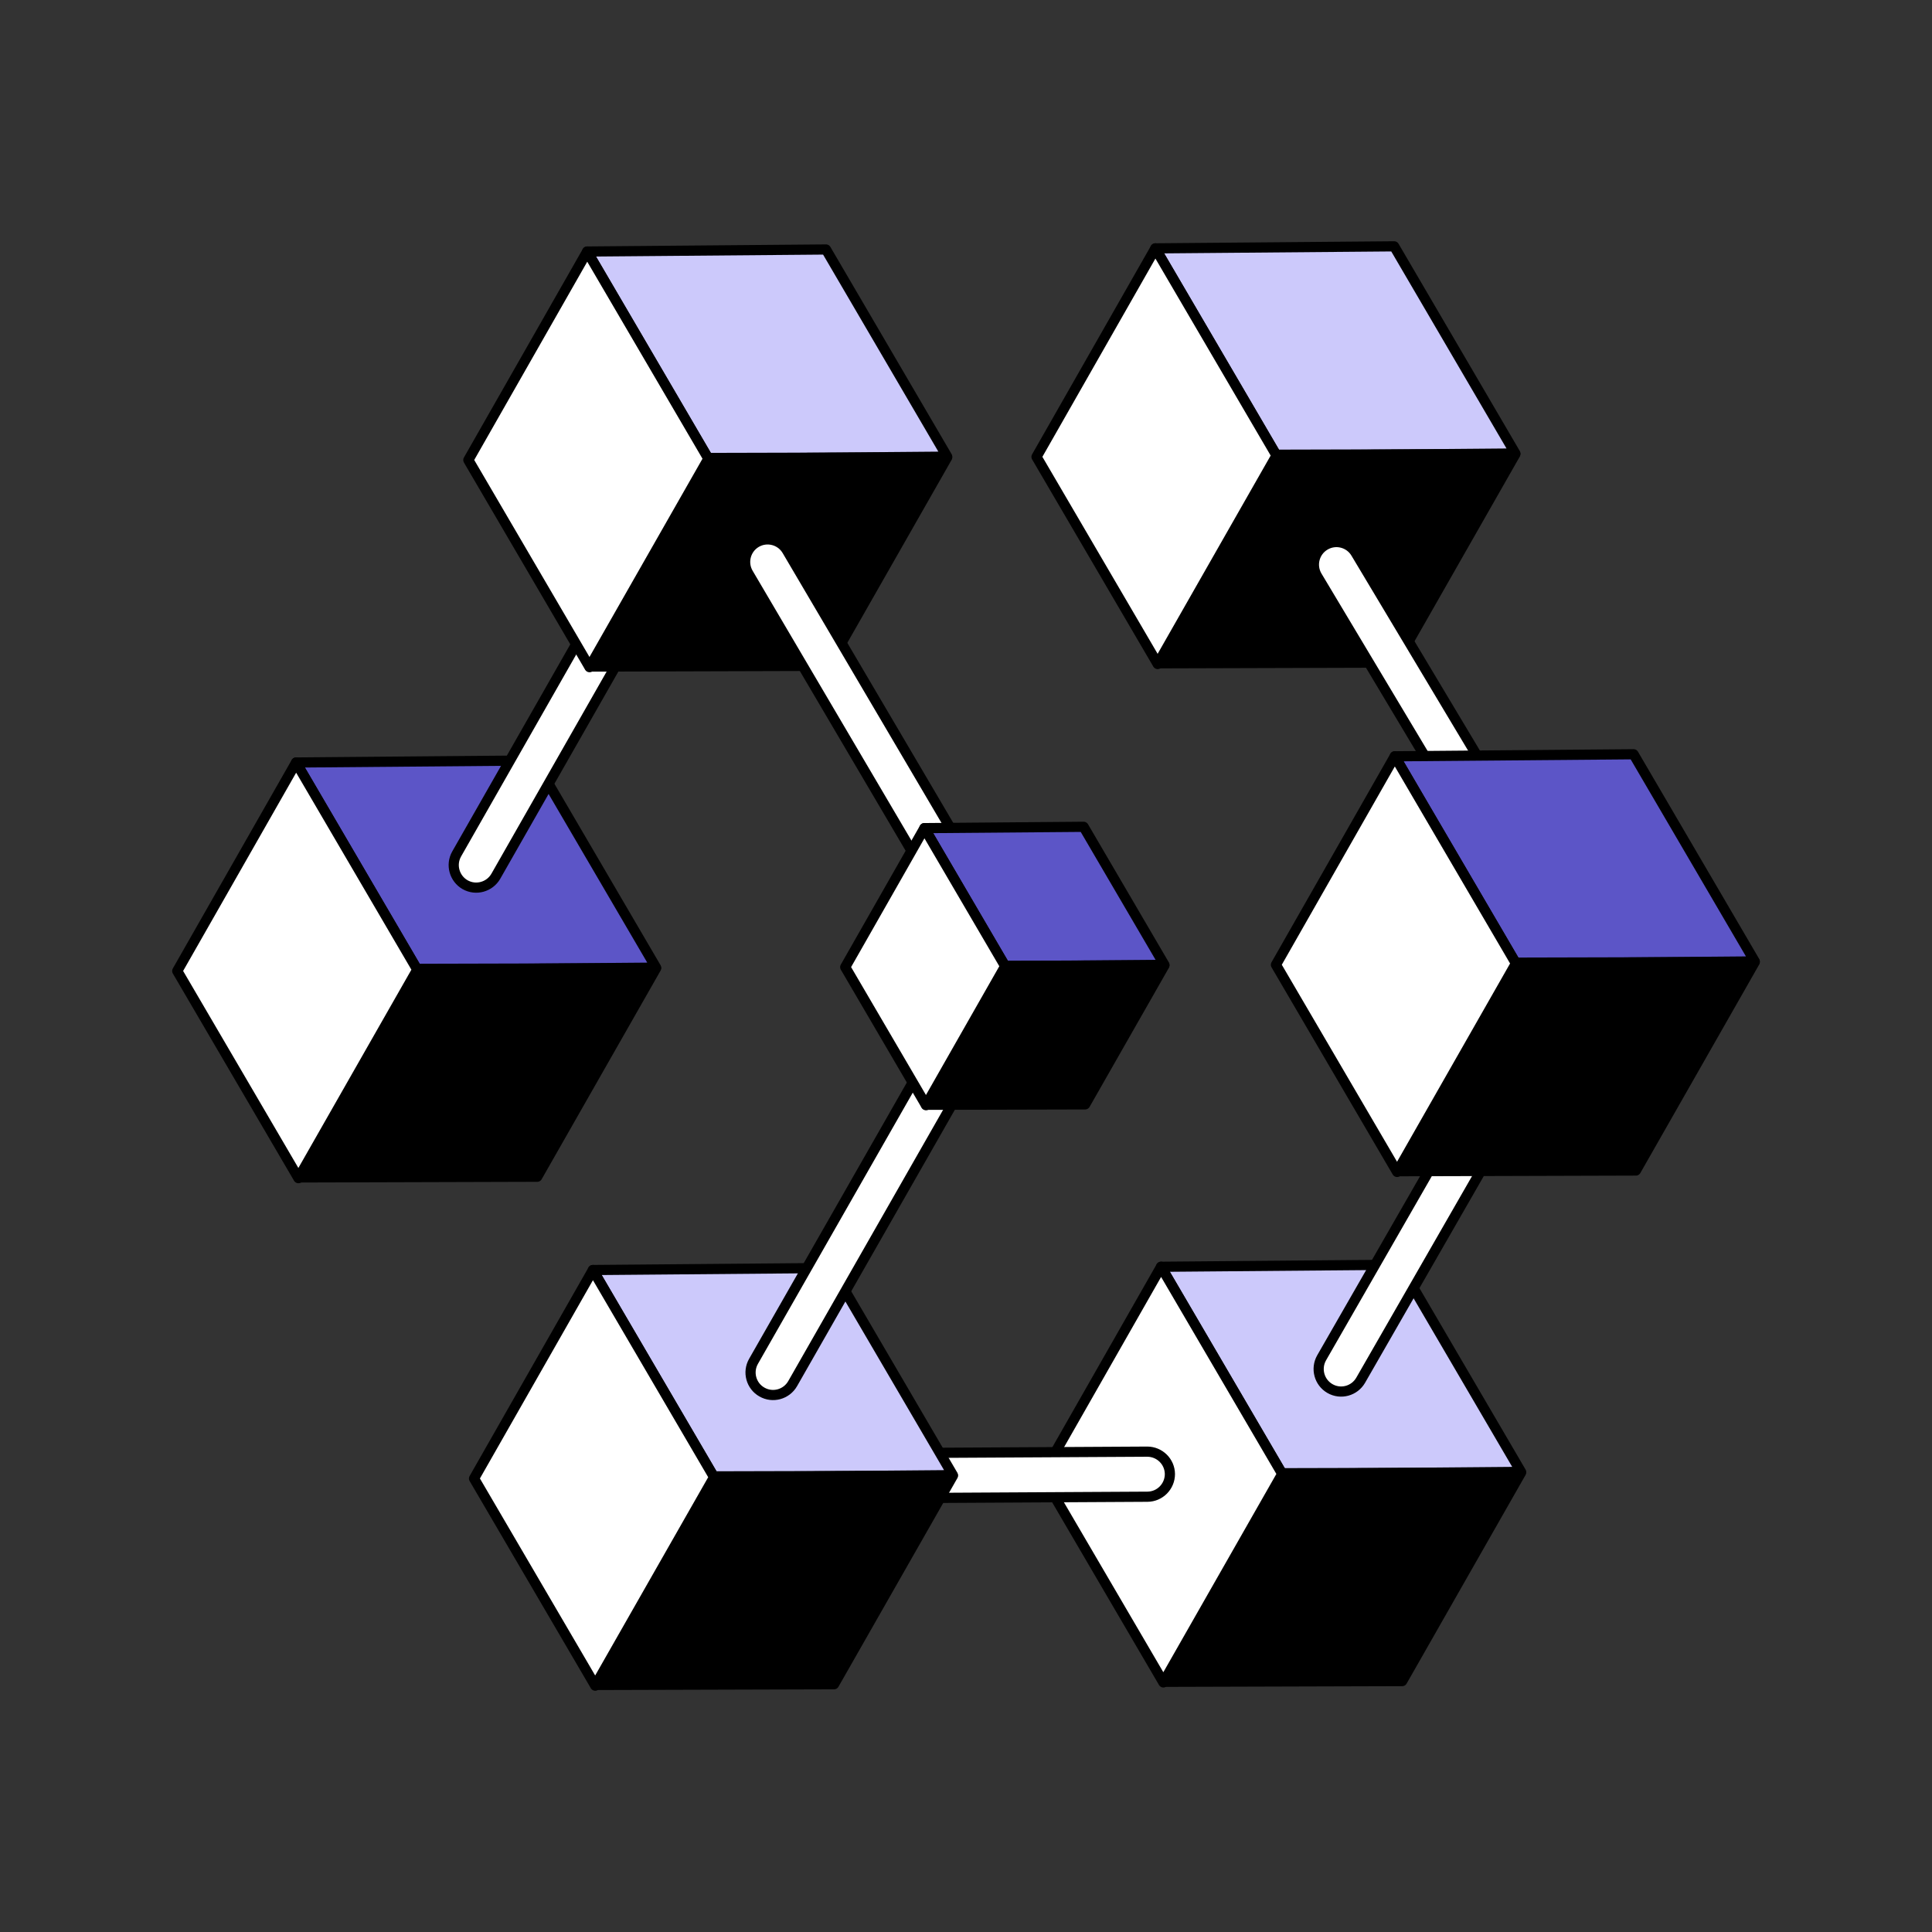
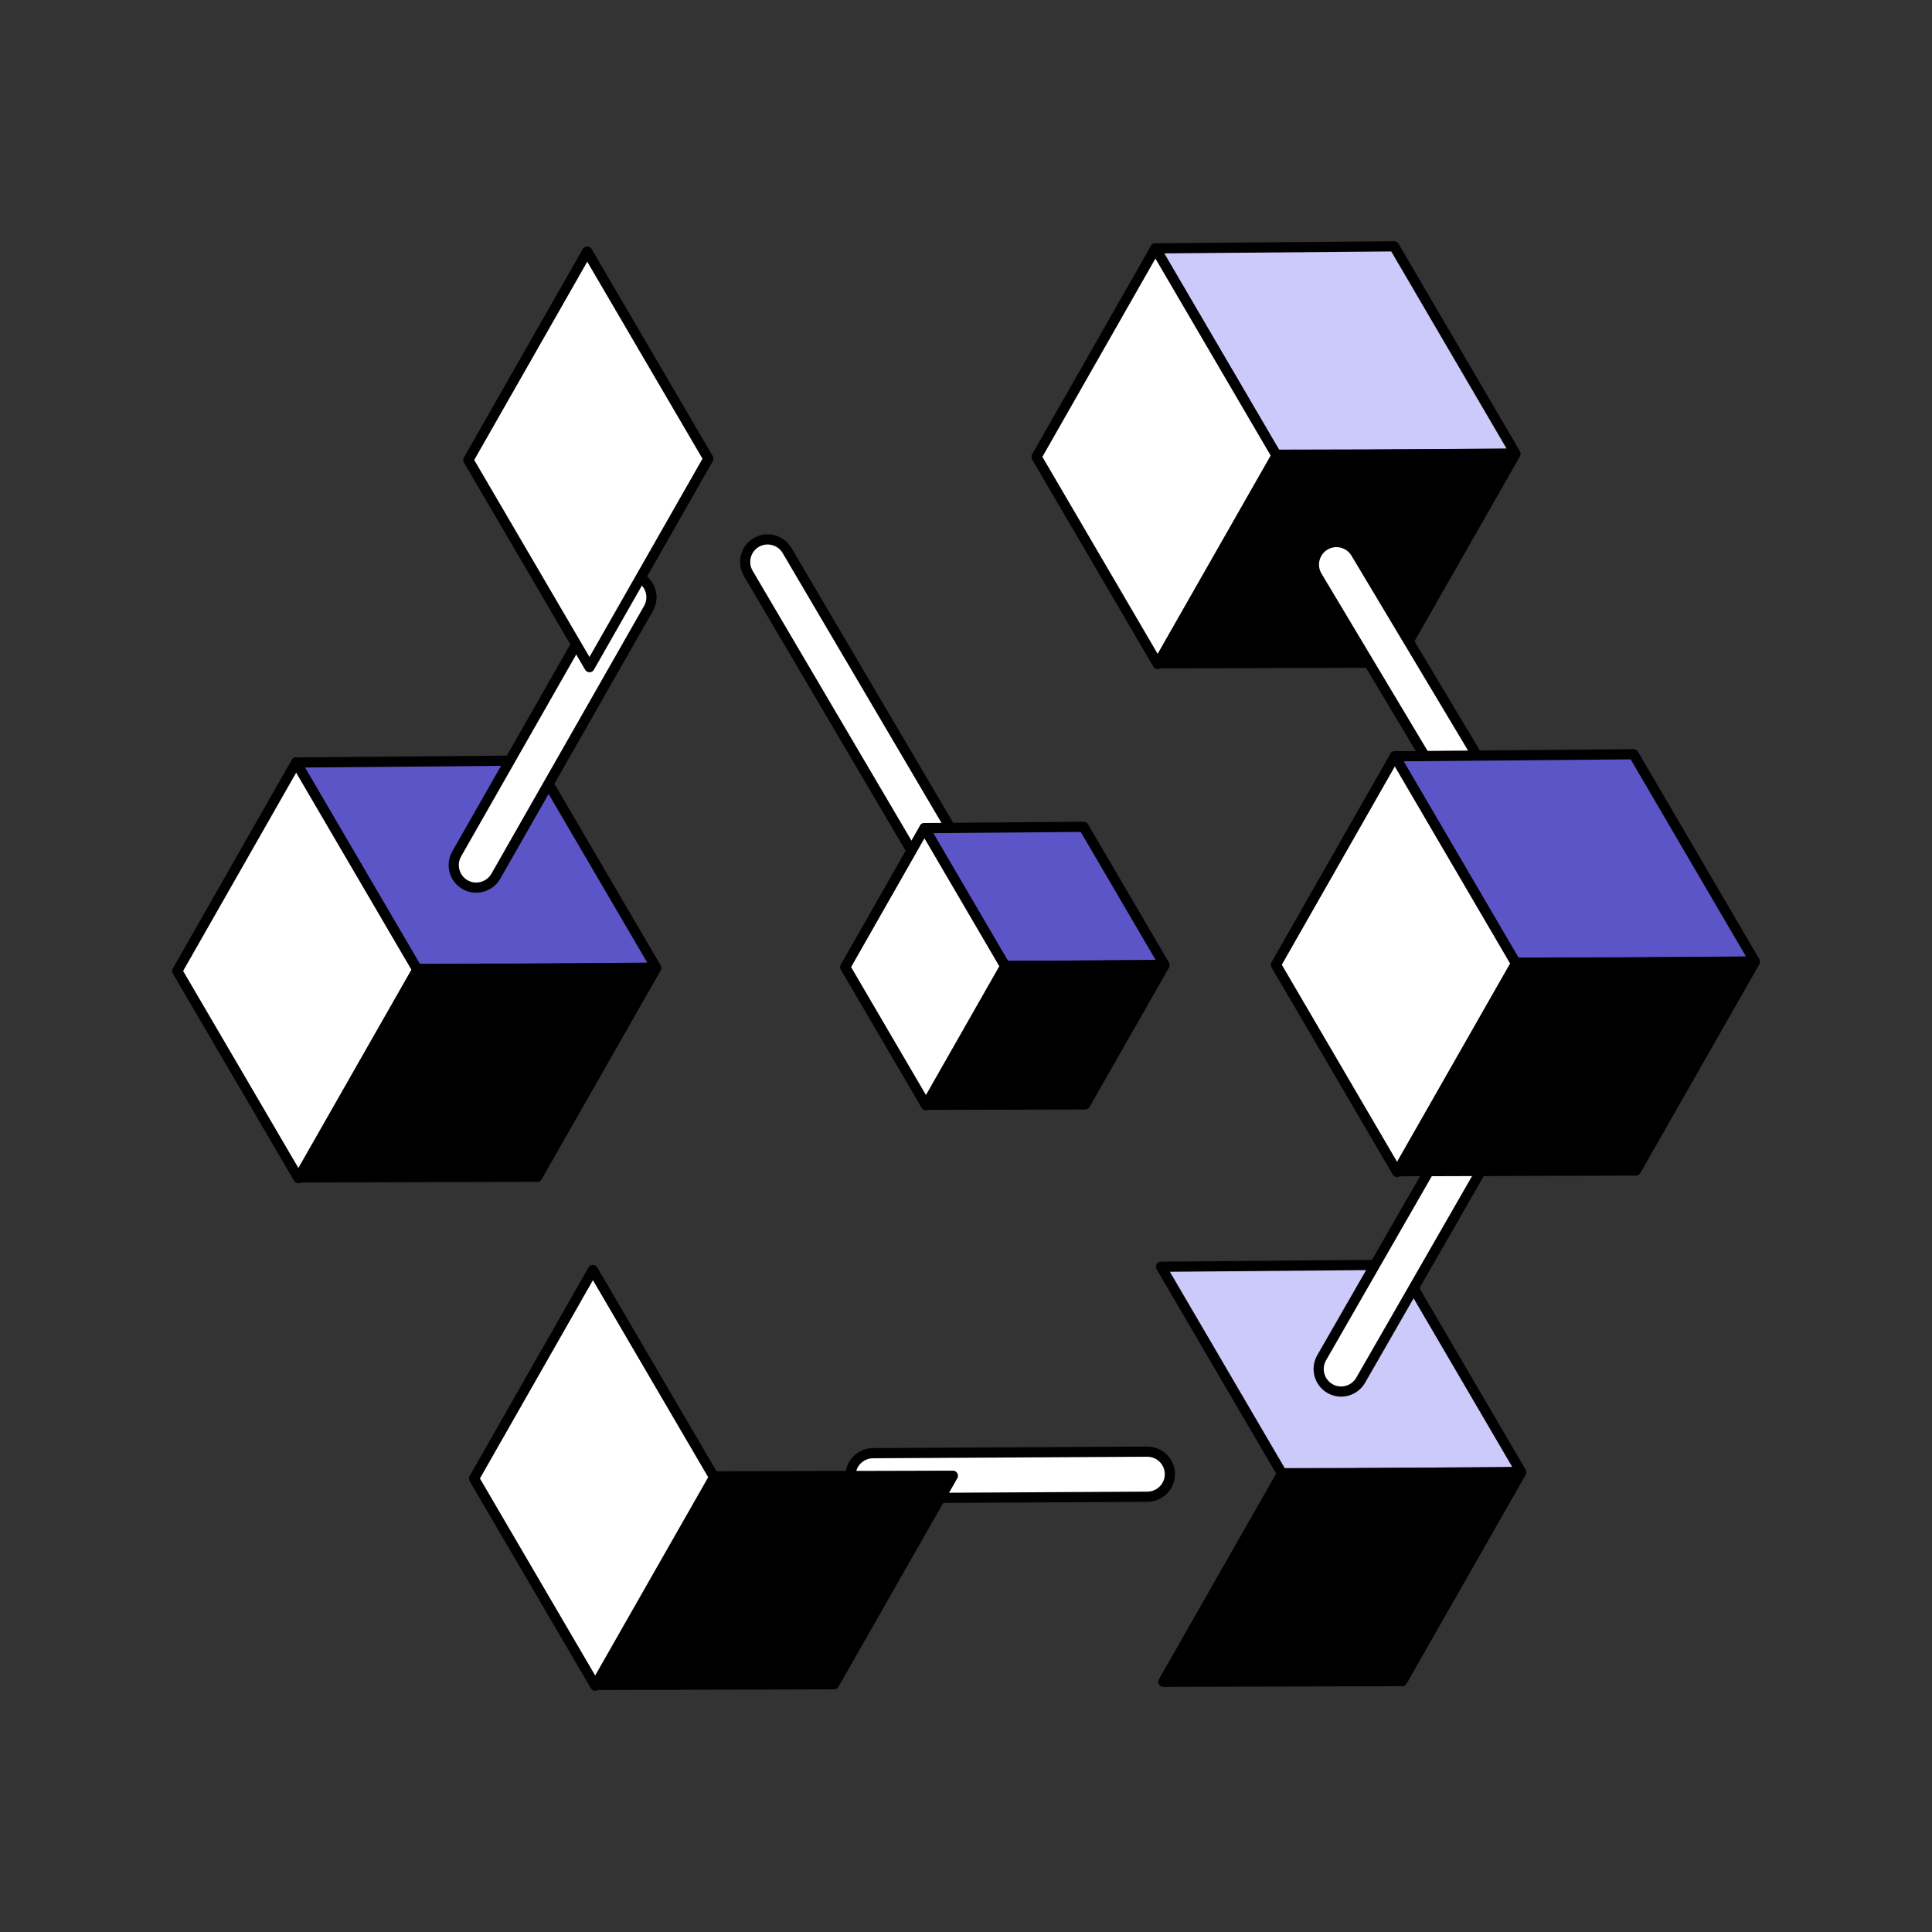
<svg xmlns="http://www.w3.org/2000/svg" id="Layer_1" viewBox="0 0 189.88 189.88">
  <rect x="0" y="0" width="189.88" height="189.88" fill="#333333" stroke="none" />
  <defs>
    <style> .cls-1 { fill: #5c55c7; } .cls-1, .cls-2, .cls-3, .cls-4 { stroke: #000; stroke-linecap: round; stroke-linejoin: round; } .cls-2 { fill: #ccc9fb; } .cls-3 { fill: #fff; } </style>
  </defs>
  <path class="cls-2" d="M114.11,124.5l23.47-.2,11.91,20.36-23.47.2-11.91-20.36Z" />
  <path class="cls-4" d="M114.34,165.29l23.47-.07,11.68-20.49-23.47.06-11.68,20.49h0Z" />
-   <path class="cls-3" d="M114.11,124.5l11.91,20.36-11.68,20.49-11.91-20.36,11.68-20.49Z" />
  <path class="cls-2" d="M113.55,24.41l23.47-.2,11.91,20.36-23.47.2-11.91-20.36Z" />
  <path class="cls-4" d="M113.78,65.19l23.47-.07,11.68-20.49-23.47.06-11.68,20.49h0Z" />
  <path class="cls-3" d="M113.55,24.41l11.91,20.36-11.68,20.49-11.91-20.36,11.68-20.49Z" />
  <path class="cls-3" d="M148.94,108.56c0,.38-.09.76-.29,1.11l-14.92,25.98c-.61,1.06-1.96,1.43-3.02.82-1.06-.61-1.42-1.96-.82-3.02l14.92-25.98c.61-1.06,1.96-1.43,3.02-.82.71.41,1.11,1.15,1.11,1.91Z" />
  <path class="cls-3" d="M148.85,81.02c0,.76-.38,1.5-1.08,1.91-1.05.63-2.41.29-3.04-.76l-15.28-25.54c-.63-1.05-.29-2.41.76-3.04,1.05-.63,2.41-.29,3.04.76l15.28,25.54c.21.35.31.74.31,1.12h.01Z" />
  <path class="cls-1" d="M137.08,74.33l23.47-.2,11.91,20.36-23.47.2-11.91-20.36Z" />
  <path class="cls-4" d="M137.31,115.11l23.47-.07,11.68-20.49-23.47.06-11.68,20.49h0Z" />
  <path class="cls-3" d="M137.08,74.33l11.91,20.36-11.68,20.49-11.91-20.36,11.68-20.49Z" />
  <path class="cls-3" d="M114.98,144.87c0,1.22-.98,2.22-2.2,2.23l-26.96.15c-1.22,0-2.22-.98-2.23-2.2-.01-1.22.98-2.22,2.2-2.23l26.96-.15c1.22,0,2.22.98,2.23,2.2Z" />
  <path class="cls-1" d="M29.1,74.94l23.47-.2,11.91,20.36-23.47.2-11.91-20.36Z" />
  <path class="cls-4" d="M29.33,115.72l23.47-.07,11.68-20.49-23.47.06-11.68,20.49h0Z" />
  <path class="cls-3" d="M29.1,74.94l11.91,20.36-11.68,20.49-11.91-20.36,11.68-20.49Z" />
  <path class="cls-3" d="M64.03,58.68c0,.38-.09.76-.29,1.11l-15.01,26.33c-.61,1.06-1.96,1.43-3.02.83-1.06-.61-1.43-1.96-.83-3.02l15.01-26.33c.61-1.06,1.96-1.43,3.02-.83.71.41,1.11,1.15,1.12,1.91Z" />
-   <path class="cls-2" d="M58.27,124.82l23.47-.2,11.91,20.36-23.47.2-11.91-20.36Z" />
  <path class="cls-4" d="M58.5,165.6l23.47-.07,11.68-20.49-23.47.06-11.68,20.49h0Z" />
  <path class="cls-3" d="M58.27,124.82l11.91,20.36-11.68,20.49-11.91-20.36,11.68-20.49Z" />
-   <path class="cls-2" d="M57.71,24.72l23.47-.2,11.91,20.36-23.47.2-11.91-20.36Z" />
-   <path class="cls-4" d="M57.94,65.51l23.47-.07,11.68-20.49-23.47.06-11.68,20.49h0Z" />
  <path class="cls-3" d="M57.71,24.72l11.91,20.36-11.68,20.49-11.91-20.36,11.68-20.49Z" />
  <path class="cls-3" d="M98.19,90.09c0,.76-.39,1.51-1.09,1.92-1.05.62-2.41.27-3.03-.78l-20.53-34.88c-.62-1.05-.27-2.41.78-3.03,1.05-.62,2.41-.27,3.03.78l20.53,34.88c.21.35.3.73.31,1.11Z" />
-   <path class="cls-3" d="M97.88,100.39c0,.38-.09.76-.29,1.11l-19.69,34.49c-.61,1.06-1.96,1.43-3.02.82-1.06-.6-1.43-1.96-.82-3.02l19.69-34.49c.61-1.06,1.96-1.43,3.02-.82.71.41,1.11,1.15,1.12,1.91h-.01Z" />
  <path class="cls-1" d="M90.85,81.39l15.65-.13,7.94,13.57-15.65.13-7.94-13.57Z" />
  <path class="cls-4" d="M91,108.58l15.65-.04,7.79-13.66-15.65.04-7.78,13.66h-.01Z" />
  <path class="cls-3" d="M90.85,81.39l7.94,13.57-7.78,13.66-7.94-13.57,7.78-13.66Z" />
</svg>